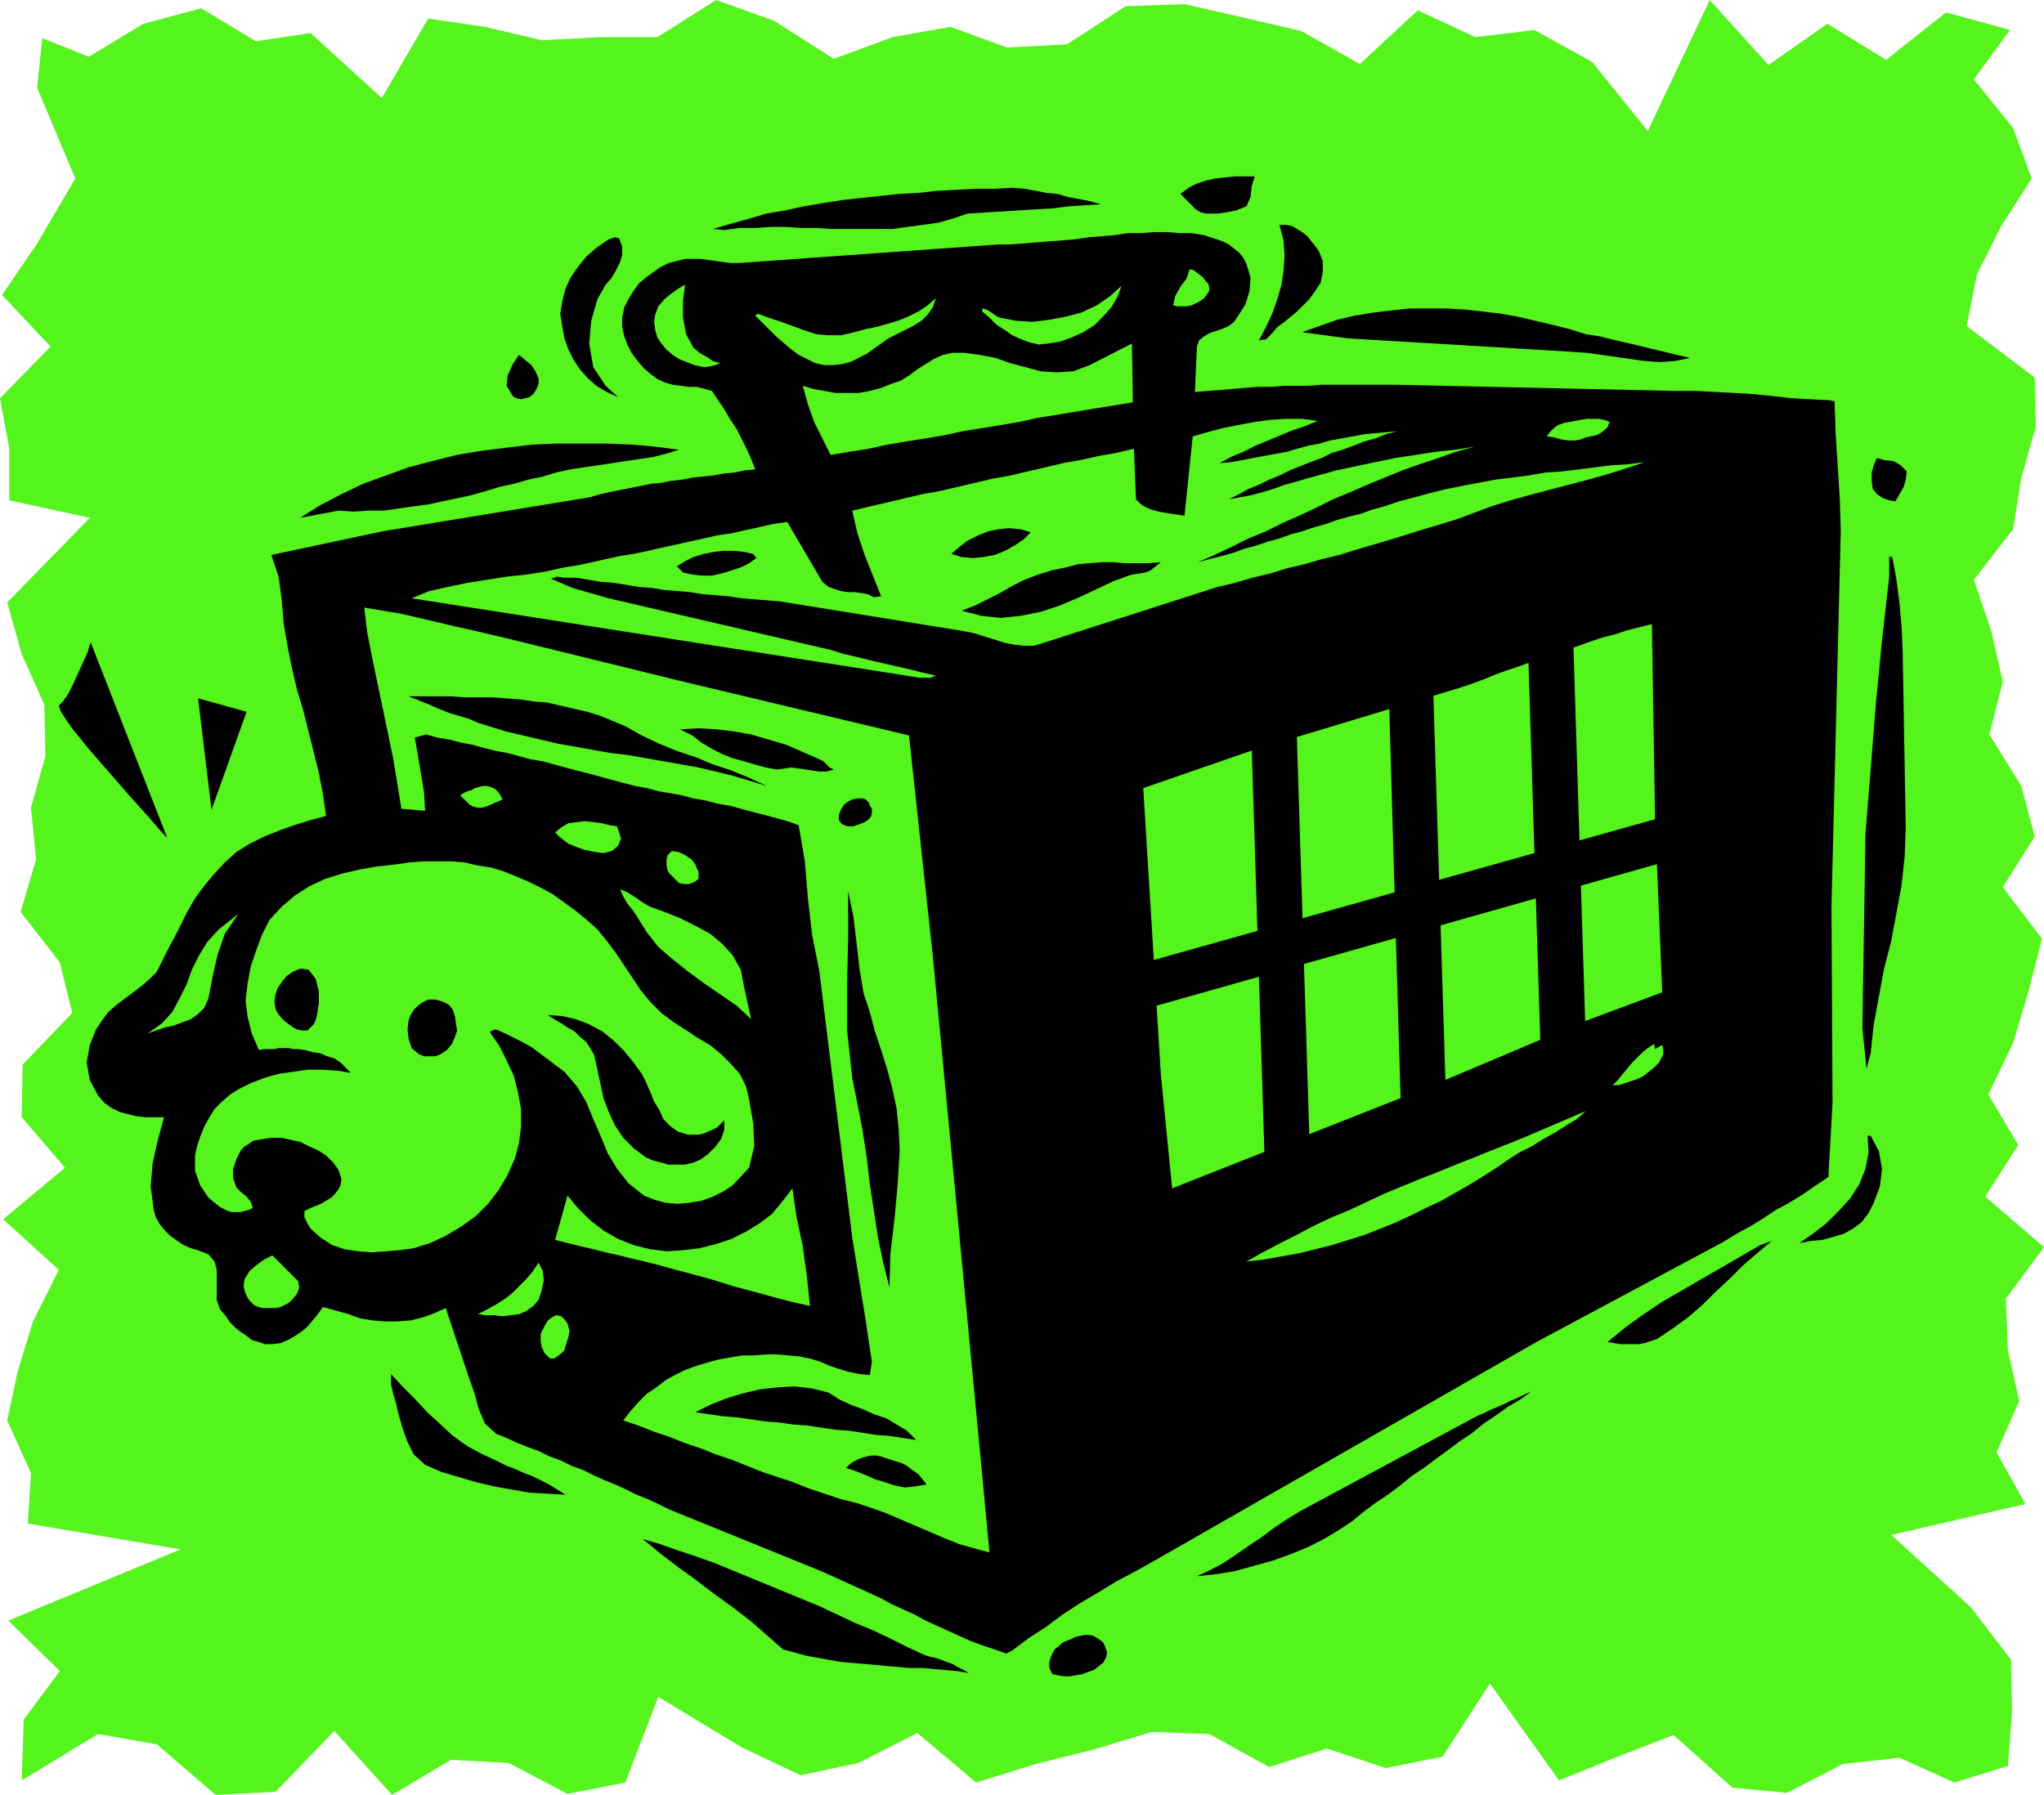
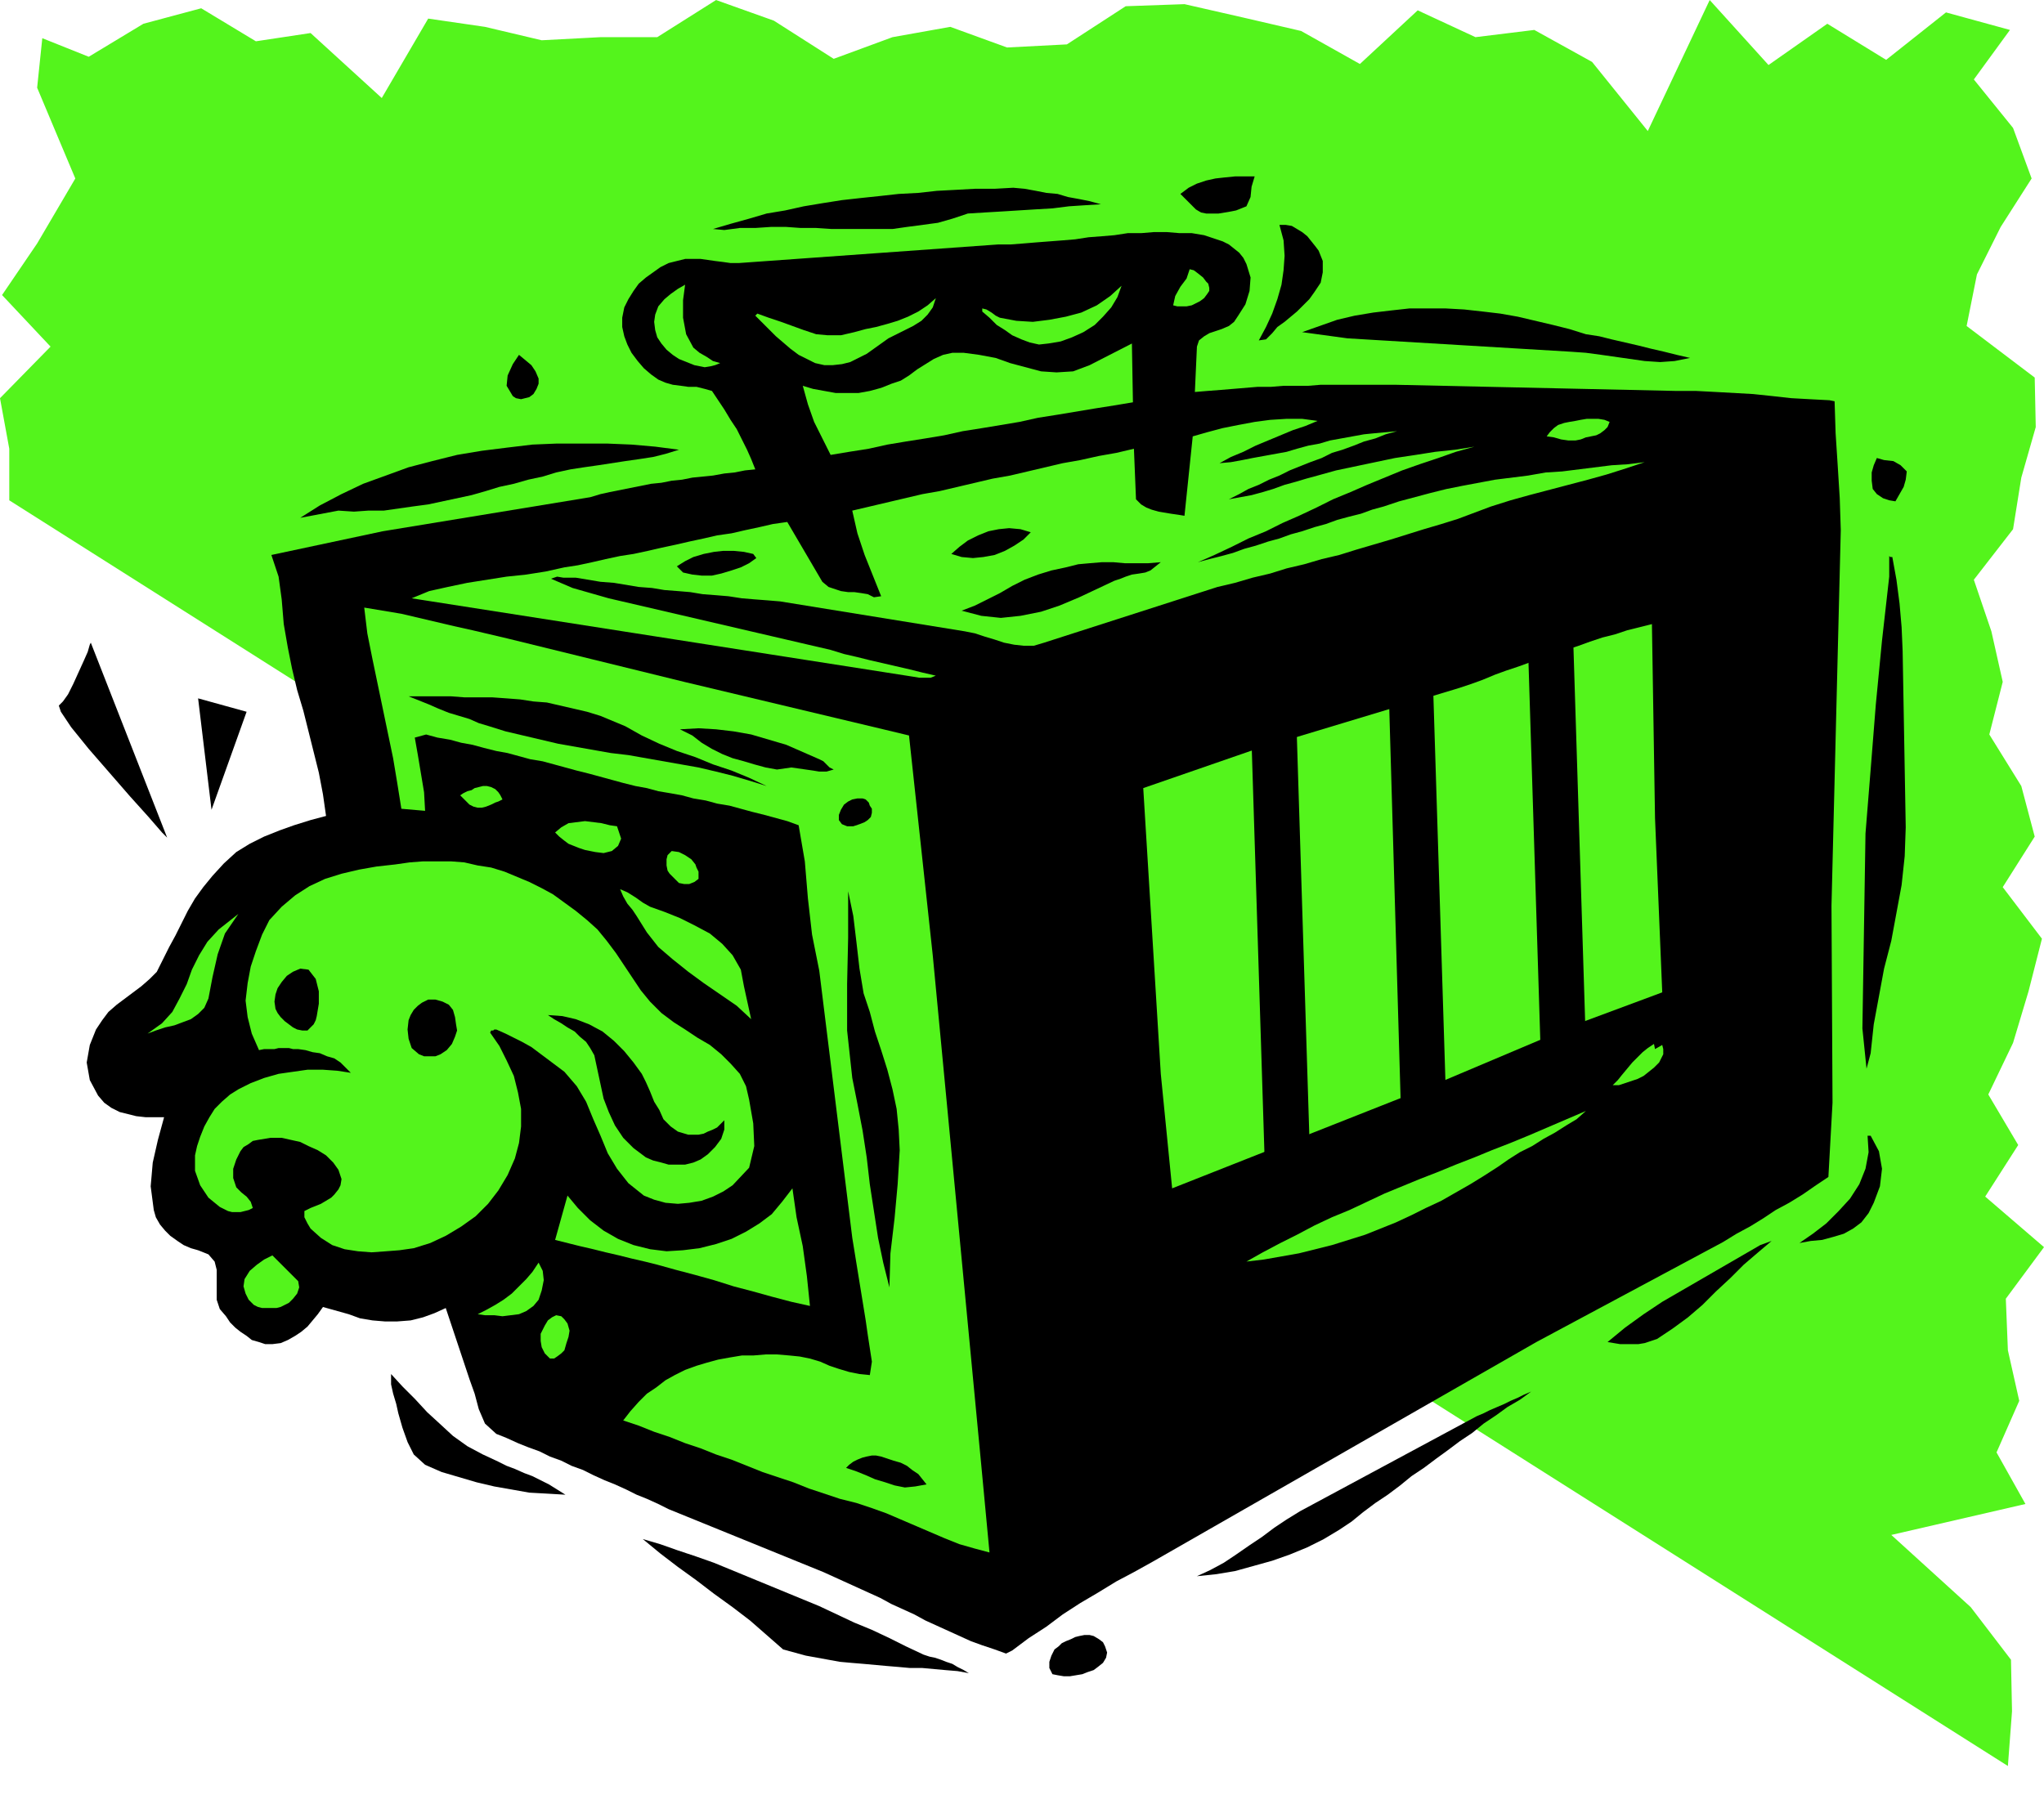
<svg xmlns="http://www.w3.org/2000/svg" width="1.981in" height="1.74in" fill-rule="evenodd" stroke-linecap="round" preserveAspectRatio="none" viewBox="0 0 1981 1740">
  <style>.pen1{stroke:none}.brush2{fill:#54f41c}.brush3{fill:#000}</style>
-   <path d="m1946 1712 4-53-1-50-39-51-77-70 130-30-28-50 22-50-11-49-2-50 37-50-57-49 32-50-29-49 24-50 15-50 13-51-38-50 31-49-13-49-31-50 13-51-11-49-17-50 38-49 8-50 14-49-1-48-66-50 10-50 23-46 30-47-18-49-38-47 35-48-62-17-58 46-57-35-57 40-57-63-60 127-54-67-56-31-57 7-56-26-56 52-57-32-56-13-57-13-57 2-57 37-58 3-55-20-56 10-57 21-58-37-56-20-57 36h-55l-57 3-55-13-55-8-45 77-69-63-53 8-53-32-56 15-53 32-45-18-5 48 21 50 16 38-37 63-34 50 47 50-49 50 9 49v50l78 17-80 82 14 50 22 49 1 50-14 50 5 50-15 51 38 49 12 49-48 50-1 51 42 49-60 50 54 49-25 50-15 49-10 47 23 51-3 49 148 25-167 69 50 49-35 47-2 59 74-45 57 10 57 49 58-3 57-59 56 62 57-34 56 3 57 30 56-11 32-83 81 49 57 27 56-12 57-29 57 48 58-18 56-14 56-17 56 2 58 32 56-18 57 19 55-11 46-71 67 94 54-22 57-22 57 51 53 5 54-28 55-6 53 24 52-16z" class="pen1 brush2" />
+   <path d="m1946 1712 4-53-1-50-39-51-77-70 130-30-28-50 22-50-11-49-2-50 37-50-57-49 32-50-29-49 24-50 15-50 13-51-38-50 31-49-13-49-31-50 13-51-11-49-17-50 38-49 8-50 14-49-1-48-66-50 10-50 23-46 30-47-18-49-38-47 35-48-62-17-58 46-57-35-57 40-57-63-60 127-54-67-56-31-57 7-56-26-56 52-57-32-56-13-57-13-57 2-57 37-58 3-55-20-56 10-57 21-58-37-56-20-57 36h-55l-57 3-55-13-55-8-45 77-69-63-53 8-53-32-56 15-53 32-45-18-5 48 21 50 16 38-37 63-34 50 47 50-49 50 9 49v50z" class="pen1 brush2" />
  <path d="m152 942 6-12 6-12 6-11 6-12 6-12 7-12 8-11 9-11 11-12 12-11 13-8 14-7 15-6 14-5 16-5 15-4-3-21-4-21-5-20-5-20-5-20-6-20-5-21-4-20-4-23-2-24-3-22-7-21 108-23 201-33 10-3 9-2 10-2 10-2 10-2 10-2 10-1 10-2 10-1 10-2 10-1 10-1 11-2 10-1 10-2 10-1-4-10-4-9-5-10-5-10-6-9-6-10-6-9-6-9-7-2-8-2h-8l-7-1-8-1-7-2-7-3-7-5-7-6-6-7-6-8-4-8-3-8-2-9v-9l2-10 4-8 5-8 5-7 7-6 7-5 7-5 8-4 8-2 8-2h15l7 1 7 1 8 1 7 1h8l251-18h12l13-1 12-1 13-1 13-1 12-1 13-2 13-1 12-1 13-2h13l12-1h13l12 1h12l12 2 6 2 6 2 6 2 6 3 5 4 5 4 4 5 3 6 4 13-1 13-4 13-7 11-4 6-5 4-7 3-6 2-6 2-5 3-5 4-2 6-2 44 12-1 13-1 12-1 12-1 12-1h13l12-1h24l12-1h72l273 6h19l19 1 18 1 18 1 19 2 18 2 18 1 19 1 5 1 1 31 2 31 2 32 1 31-9 364 1 191-4 72-12 8-13 9-13 8-13 7-12 8-13 8-13 7-13 8-181 97-372 213-18 10-17 9-18 11-17 10-17 11-16 12-17 11-16 12-6 3-11-4-12-4-11-4-11-5-11-5-11-5-11-5-11-6-11-5-11-5-11-6-11-5-11-5-11-5-11-5-11-5-150-61-10-5-11-5-10-4-10-5-11-5-10-4-11-5-10-5-11-4-10-5-11-4-10-5-11-4-10-4-11-5-10-4-11-10-6-14-4-15-5-14-23-69-11 5-11 4-12 3-13 1h-12l-12-1-12-2-11-4-25-7-5 7-5 6-5 6-6 5-6 4-7 4-7 3-8 1h-7l-6-2-7-2-5-4-6-4-5-4-5-5-4-6-6-7-3-9v-29l-2-8-6-7-10-4-7-2-7-3-6-4-7-5-5-5-5-6-4-7-2-7-3-23 2-23 5-22 6-22h-18l-9-1-8-2-8-2-8-4-7-5-6-7-8-15-3-17 3-17 6-15 6-9 6-8 8-7 8-6 8-6 8-6 8-7 7-7z" class="pen1 brush3" />
  <path d="m212 901 19-15-13 19-7 20-5 22-4 21-4 9-6 6-7 5-8 3-8 3-9 2-9 3-8 3 14-10 10-11 7-13 7-14 5-14 7-14 8-13 11-12zm19 155 12-6 13-5 14-4 14-2 14-2h15l14 1 13 2-5-5-5-5-6-4-7-2-7-3-7-1-7-2-7-1h-5l-4-1h-10l-4 1h-10l-5 1-7-16-4-16-2-16 2-17 3-16 5-15 6-16 7-14 12-13 13-11 14-9 15-7 16-5 17-4 17-3 18-2 14-2 13-1h27l13 1 13 3 13 2 13 4 12 5 12 5 12 6 11 6 11 8 11 8 11 9 10 9 9 11 9 12 8 12 8 12 8 12 9 11 11 11 12 9 11 7 12 8 12 7 11 9 9 9 9 10 6 12 3 13 4 23 1 22-5 21-16 17-9 6-10 5-11 4-12 2-11 1-12-1-11-3-10-4-15-12-11-14-9-15-7-17-7-16-7-17-9-15-12-14-8-6-8-6-8-6-8-6-9-5-8-4-8-4-9-4h-2l-1 1h-2l-1 2 9 13 7 14 7 15 4 16 3 16v17l-2 16-4 15-7 16-9 15-10 13-12 12-14 10-15 9-15 7-16 5-14 2-13 1-14 1-13-1-13-2-12-4-11-7-10-9-3-5-3-6v-6l6-3 5-2 5-2 5-3 5-3 3-3 4-5 2-4 1-6-3-9-5-7-7-7-8-5-9-4-8-4-9-2-9-2h-11l-6 1-6 1-5 1-4 3-5 3-3 4-4 8-3 9v9l3 9 5 5 5 4 4 5 2 6-4 2-4 1-4 1h-8l-4-1-4-2-4-2-11-9-8-12-5-14v-15l2-9 3-9 4-10 5-9 5-8 7-7 8-7 8-5zm33 161 25 25 1 6-2 6-4 5-4 4-4 2-4 2-4 1h-14l-4-1-4-2-5-5-3-6-2-7 1-7 5-8 7-6 7-5 8-4z" class="pen1 brush2" />
  <path d="m273 952 5-6 6-4 7-3 8 1 7 9 3 12v12l-2 12-1 4-2 4-3 3-3 3h-5l-5-1-4-2-4-3-4-3-4-4-3-4-2-4-1-7 1-7 2-6 4-6zm106 380 11 12 12 12 12 13 12 11 13 12 14 10 15 8 15 7 8 4 8 3 9 4 8 3 8 4 8 4 8 5 8 5-17-1-18-1-17-3-17-3-17-4-17-5-17-5-16-7-11-10-6-12-5-14-4-14-2-9-3-10-2-9v-10zm279-896-13 4-12 3-13 2-14 2-13 2-13 2-14 2-13 2-14 3-13 4-14 3-14 4-14 3-13 4-14 4-14 3-14 3-14 3-15 2-14 2-14 2h-15l-14 1-15-1-37 7 19-12 21-11 21-10 22-8 22-8 23-6 24-6 24-4 24-3 25-3 24-1h48l24 1 23 2 23 3zM409 972l6-3h7l7 2 6 3 4 5 2 7 1 7 1 6-2 6-3 7-5 6-6 4-5 2h-11l-5-2-7-6-3-9-1-9 1-9 2-5 3-5 4-4 4-3z" class="pen1 brush3" />
  <path d="m353 589 18 3 18 3 17 4 17 4 17 4 18 4 17 4 17 4 171 42 193 46 25 6 23 213 47 494 8 85-15-4-14-4-15-6-14-6-14-6-14-6-14-6-14-5-15-5-16-4-15-5-15-5-15-6-15-5-15-5-15-6-15-6-15-5-15-6-15-5-15-6-15-5-15-6-15-5 7-9 8-9 8-8 9-6 9-7 9-5 10-5 11-4 10-3 11-3 11-2 12-2h11l12-1h11l12 1 10 1 10 2 10 3 9 4 9 3 10 3 10 2 10 1 2-13-2-13-2-13-2-14-13-80-32-259-7-35-4-35-3-36-6-35-11-4-11-3-11-3-12-3-11-3-11-3-12-2-11-3-12-2-11-3-11-2-12-2-11-3-11-2-12-3-11-3-11-3-11-3-12-3-11-3-11-3-11-3-12-2-11-3-11-3-11-2-12-3-11-3-11-2-11-3-12-2-11-3-11 3 3 17 3 18 3 18 1 18-23-2-4-25-4-24-5-24-5-24-5-24-5-24-5-25-3-25zm169 635 4 8 1 9-2 10-3 9-5 6-7 5-7 3-8 1-8 1-8-1h-9l-7-1 8-4 9-5 8-5 8-6 7-7 7-7 6-7 6-9z" class="pen1 brush2" />
  <path d="m606 704 16 9 17 8 17 7 18 6 17 7 18 6 17 7 17 8-16-5-17-5-16-4-17-4-17-3-17-3-17-3-17-3-17-2-17-3-17-3-17-3-17-4-17-4-17-4-16-5-10-3-9-4-10-3-10-3-10-4-9-4-10-4-10-4h41l13 1h27l14 1 13 1 13 2 13 1 13 3 13 3 13 3 13 4 12 5 12 5z" class="pen1 brush3" />
  <path d="m547 550 13-2 14-3 13-3 14-3 13-2 14-3 13-3 14-3 13-3 14-3 13-3 14-2 13-3 14-3 13-3 14-2 34 58 6 5 6 2 6 2 7 1h6l7 1 6 1 6 3 7-1-8-20-8-20-7-21-5-22 17-4 17-4 17-4 17-4 17-3 17-4 17-4 17-4 17-3 17-4 17-4 17-4 17-3 18-4 17-3 17-4 2 49 5 5 5 3 5 2 7 2 6 1 6 1 7 1 6 1 8-77 14-4 15-4 15-3 16-3 15-2 16-1h15l15 2-12 5-12 4-12 5-12 5-12 5-12 6-12 5-11 6 11-1 11-2 10-2 11-2 11-2 11-2 10-3 11-3 11-2 10-3 11-2 11-2 11-2 10-1 11-1 11-1-11 3-10 4-11 3-10 4-11 4-10 3-10 5-11 4-10 4-10 4-10 5-10 4-10 5-10 4-9 5-10 5 11-2 11-2 11-3 10-3 11-4 11-3 10-3 11-3 18-5 19-4 19-4 19-4 20-3 19-3 19-2 19-3-18 5-17 6-18 6-17 6-17 7-17 7-16 7-17 7-16 8-17 8-16 7-16 8-17 7-16 8-17 8-16 7 11-3 12-3 11-3 11-4 11-3 12-4 11-3 11-4 11-3 12-4 11-3 11-4 11-3 12-3 11-4 11-3 15-5 15-4 15-4 16-4 15-3 16-3 16-3 16-2 16-2 17-3 16-1 16-2 16-2 16-2 16-1 16-2-18 6-19 6-18 5-19 5-19 5-19 5-18 5-19 6-16 6-16 6-16 5-17 5-16 5-16 5-17 5-17 5-16 5-17 4-17 5-17 4-16 5-17 4-17 5-17 4-168 54-10 3h-10l-9-1-10-2-9-3-10-3-9-3-10-2-179-29-12-1-13-1-12-1-13-2-12-1-13-1-12-2-12-1-13-1-12-2-13-1-12-2-12-2-13-1-12-2-12-2h-12l-6-1-6 2 7 3 7 3 7 3 7 2 7 2 7 2 7 2 7 2 215 50 13 4 13 3 12 3 13 3 13 3 13 3 12 3 13 3-5 2h-11l-6-1-486-76 17-7 18-4 19-4 19-3 19-3 19-2 19-3 18-4zm-71 213 4 2 3 3 2 3 2 4-4 2-3 1-4 2-5 2-4 1h-4l-4-1-4-2-9-9 3-2 4-2 4-1 3-2 4-1 4-1h4l4 1zm59 514 4-2 5 1 3 3 3 4 2 7-1 6-2 6-2 7-3 3-4 3-3 2h-4l-5-5-3-6-1-6v-7l2-4 2-4 3-5 4-3zm15-118 10 12 12 12 13 10 14 8 15 6 16 4 16 2 16-1 16-2 16-4 15-5 14-7 13-8 12-9 10-12 10-13 4 28 6 28 4 29 3 29-18-4-19-5-18-5-19-5-19-6-18-5-19-5-18-5-12-3-13-3-12-3-13-3-12-3-13-3-12-3-12-3 12-43z" class="pen1 brush2" />
  <path d="m622 1041 4 8 4 9 4 10 5 8 4 9 7 7 7 5 10 3h10l5-1 4-2 5-2 4-2 3-3 4-4v9l-3 9-6 8-7 7-7 5-7 3-8 2h-16l-7-2-8-2-7-3-12-9-10-10-8-12-6-13-5-13-3-14-3-14-3-14-4-7-4-6-6-5-5-5-7-4-6-4-7-4-6-4 14 1 13 3 13 5 13 7 11 9 10 10 9 11 8 11z" class="pen1 brush3" />
  <path d="m598 801 4 12-3 7-6 5-8 2-8-1-5-1-5-1-6-2-5-2-5-2-4-3-5-4-4-4 6-5 7-4 8-1 8-1 8 1 8 1 8 2 7 1z" class="pen1 brush2" />
  <path d="m895 1604 6 2 5 1 6 2 5 2 6 2 5 3 6 3 5 3-11-2-12-1-11-1-11-1h-12l-11-1-12-1-11-1-11-1-12-1-11-1-11-2-11-2-11-2-11-3-11-3-16-14-16-14-17-13-18-13-17-13-18-13-17-13-17-14 17 5 17 6 18 6 17 6 17 7 17 7 17 7 17 7 17 7 17 7 17 8 17 8 17 7 17 8 16 8 17 8zM503 344l6 5 6 5 4 6 3 7v5l-2 5-3 5-4 3-4 1-4 1-5-1-3-2-6-10 1-10 5-11 6-9z" class="pen1 brush3" />
  <path d="m601 862 7 3 8 5 7 5 7 4 14 5 15 6 14 7 15 8 12 10 10 11 8 14 3 16 7 32-14-13-16-11-16-11-15-11-15-12-14-12-11-14-10-16-4-6-5-6-4-7-3-7z" class="pen1 brush2" />
-   <path d="m587 234 3-2 3-1 3-1 4 1 3 8v8l-2 7-4 8-4 7-6 7-4 7-4 7-6 21-2 22 4 23 12 18 12 11-11-5-10-6-8-7-8-9-6-9-5-10-4-11-2-11-2-13 2-12 3-12 5-11 7-10 8-10 9-8 10-7zm216 1116 11 7 11 5 11 4 11 5 12 4 10 6 10 6 9 9-13-2-13-2-13-1-13-2-13-2-13-1-14-2-13-2-14-1-14-2-13-1-14-2-14-2-13-1-14-2-13-2 14-7 15-6 16-5 17-4 17-2 17-1 17 2 16 4z" class="pen1 brush3" />
  <path d="m651 825 7 1 6 3 6 4 4 5 1 3 2 4v7l-4 3-5 2h-5l-5-1-3-3-3-3-3-3-2-3-1-5v-6l1-4 4-4z" class="pen1 brush2" />
  <path d="m794 736 4 2 3 3 3 3 4 2-7 2h-7l-6-1-7-1-7-1-7-1-7 1-7 1-11-2-11-3-10-3-11-3-10-4-10-5-10-6-9-7-12-6 18-1 17 1 17 2 17 3 17 5 17 5 16 7 16 7zm-64-199 3 4-7 5-8 4-9 3-10 3-9 2h-10l-9-1-9-2-6-6 8-5 8-4 10-3 10-2 9-1h10l10 1 9 2z" class="pen1 brush3" />
  <path d="m638 297 6-7 6-5 7-5 7-4-2 15v17l3 16 7 13 6 5 7 4 6 4 7 2-5 2-4 1-6 1-5-1-5-1-5-2-5-2-5-2-6-4-6-5-5-6-4-6-2-7-1-8 1-7 3-8z" class="pen1 brush2" />
  <path d="m854 1412 6 2 6 2 7 2 6 3 5 4 6 4 4 5 4 5-11 2-10 1-10-2-9-3-10-3-9-4-10-4-9-3 3-3 4-3 4-2 5-2 4-1 5-1h4l5 1zM982 182l11 1 11 2 10 2 11 1 10 3 11 2 10 2 11 3-16 1-15 1-16 2-17 1-16 1-16 1-17 1-16 1-15 5-14 4-15 2-15 2-14 2h-59l-15-1h-15l-14-1h-15l-15 1h-15l-15 2-11-1 17-5 18-5 17-5 18-3 18-4 18-3 19-3 18-2 19-2 18-2 19-1 18-2 19-1 18-1h19l18-1z" class="pen1 brush3" />
  <path d="m734 304 11 4 12 4 11 4 11 4 12 4 11 1h13l13-3 11-3 10-2 11-3 10-3 10-4 10-5 9-6 8-7-3 9-5 7-6 6-8 5-8 4-8 4-8 4-7 5-7 5-7 5-8 4-8 4-8 2-9 1h-8l-9-2-8-4-8-4-8-6-7-6-7-6-7-7-6-6-7-7 2-2z" class="pen1 brush2" />
  <path d="m822 864 5 24 3 25 3 26 4 24 6 18 5 19 6 18 6 19 5 19 4 19 2 20 1 20-2 33-3 33-4 34-1 33-6-24-5-24-4-26-4-26-3-26-4-26-5-26-5-25-5-46v-45l1-45v-45zm-4-84 4-3 4-2 5-1h5l3 1 3 3 1 3 2 3v4l-1 4-3 3-3 2-5 2-6 2h-6l-5-2-3-4v-5l2-5 3-5z" class="pen1 brush3" />
  <path d="m778 374 10 3 11 2 11 2h22l11-2 11-3 10-4 9-3 8-5 8-6 8-5 8-5 9-4 9-2h11l15 2 16 3 14 5 15 4 15 4 15 1 16-1 16-6 41-21 1 57-18 3-19 3-18 3-18 3-19 3-18 4-18 3-18 3-19 3-18 4-18 3-19 3-18 3-18 4-19 3-18 3-8-16-8-16-6-17-5-18z" class="pen1 brush2" />
  <path d="m1022 1599 4-3 3-3 4-2 5-2 4-2 4-1 5-1h5l4 1 5 3 4 3 2 4 2 6-1 5-3 5-5 4-4 3-6 2-5 2-6 1-6 1h-6l-6-1-5-1-3-6v-6l2-6 3-6zM999 516l-7 7-9 6-9 5-10 4-11 2-10 1-11-1-10-3 8-7 8-6 10-5 10-4 10-2 10-1 11 1 10 3zm34 34 12-3 11-1 12-1h11l11 1h23l12-1-5 4-5 4-5 2-6 1-7 1-6 2-5 2-6 2-17 8-17 8-19 8-18 6-20 4-19 2-19-2-19-5 13-5 12-6 12-6 12-7 12-6 13-5 13-4 14-3z" class="pen1 brush3" />
  <path d="m952 299 4 1 5 3 4 3 4 2 16 3 16 1 16-2 16-3 15-4 15-7 13-9 11-10-4 11-6 10-8 9-8 8-11 7-11 5-11 4-12 2-9 1-9-2-8-3-9-4-7-5-8-5-7-7-7-6v-3z" class="pen1 brush2" />
  <path d="m1260 1465 171-92 7-3 6-3 7-3 7-3 6-3 7-3 6-3 7-3-11 8-12 7-11 8-12 8-11 9-12 8-12 9-11 8-12 9-12 8-11 9-12 9-12 8-12 9-11 9-12 8-15 9-16 8-17 7-17 6-18 5-18 5-18 3-19 2 13-6 13-7 12-8 13-9 12-8 12-9 12-8 13-8z" class="pen1 brush3" />
  <path d="m1108 764 104-36 202-61 12-4 11-4 12-5 11-4 12-4 11-4 12-4 11-4 12-4 12-4 11-4 12-4 12-3 12-4 12-3 12-3 3 188 7 169-78 29-149 63-248 98-11-111-17-277zm373 337 7-3 7-3 7-3 7-3 7-3 7-3 7-3 7-3-9 8-10 6-11 7-11 6-11 7-12 6-11 7-10 7-14 9-13 8-14 8-14 8-15 7-14 7-15 7-15 6-15 6-16 5-16 5-16 4-16 4-17 3-17 3-17 2 16-9 17-9 16-8 17-9 17-8 17-7 17-8 17-8 17-7 17-7 18-7 17-7 18-7 17-7 18-7 17-7zm-328-840 4 1 4 3 5 4 3 4 2 2 1 4v3l-2 3-3 4-4 3-4 2-4 2-5 1h-9l-4-1 2-9 5-9 6-8 3-9z" class="pen1 brush2" />
  <path d="m1216 171-3 10-1 10-4 9-10 4-5 1-6 1-6 1h-12l-5-1-5-3-4-4-11-11 8-6 8-4 9-3 9-2 9-1 10-1h19zm24 47h6l6 1 5 3 5 3 5 4 4 5 4 5 3 4 4 10v11l-2 10-6 9-5 7-6 6-6 6-6 5-6 5-7 5-5 6-6 6-7 1 7-13 6-13 5-14 4-14 2-14 1-14-1-15-4-15zm297 106 13 2 12 3 13 3 13 3 12 3 13 3 12 3 13 3-15 3-14 1-15-1-14-2-14-2-14-2-15-2-14-1-217-13-44-6 17-6 17-6 17-4 18-3 17-2 18-2h35l18 1 18 2 17 2 17 3 17 4 17 4 16 4 16 5zm169 883 11-4-13 11-14 12-13 13-14 13-13 13-14 12-15 11-15 10-6 2-6 2-6 1h-18l-6-1-6-1 17-14 18-13 18-12 19-11 19-11 19-11 19-11 19-11z" class="pen1 brush3" />
  <path d="m1603 1012 1 5 7-4 1 4v5l-2 4-2 4-5 5-5 4-5 4-6 3-6 2-6 2-6 2h-6l5-5 4-5 5-6 5-6 5-5 5-5 5-4 6-4zm-65-606h11l6 1 5 2-2 5-3 3-4 3-4 2-5 1-5 1-5 2-5 1h-7l-7-1-7-2-7-1 3-4 4-4 4-3 6-2 5-1 6-1 5-1 6-1z" class="pen1 brush2" />
  <path d="M1810 1101h3l8 15 3 17-2 17-6 16-5 10-7 9-8 6-9 5-10 3-11 3-11 1-11 2 13-9 13-10 12-12 11-12 9-14 6-15 3-16-1-16zm-2-293 5-62 5-63 6-62 7-62v-20l1 1h2l4 22 3 23 2 23 1 23 3 171-1 28-3 28-5 27-5 27-7 27-5 27-5 27-3 28-4 15-4-39 3-189zm11-364 7 2 9 1 7 4 6 6-1 8-2 7-4 7-4 7-6-1-6-2-6-4-4-5-1-8v-8l2-7 3-7zm-549 690-14-448-44 2 14 447 44-1z" class="pen1 brush3" />
-   <path d="m1103 980 523-148v-44l-534 150 11 42z" class="pen1 brush3" />
  <path d="m1402 1084-14-448-43 1 13 448 44-1zm136-39-14-448-44 1 14 448 44-1zM162 812l-5-5-13-15-18-20-20-23-20-23-17-21-10-15-2-6 4-4 5-7 5-10 5-11 5-11 4-9 2-7 1-2 74 189zm43-27-13-108 47 13-34 95z" class="pen1 brush3" />
</svg>